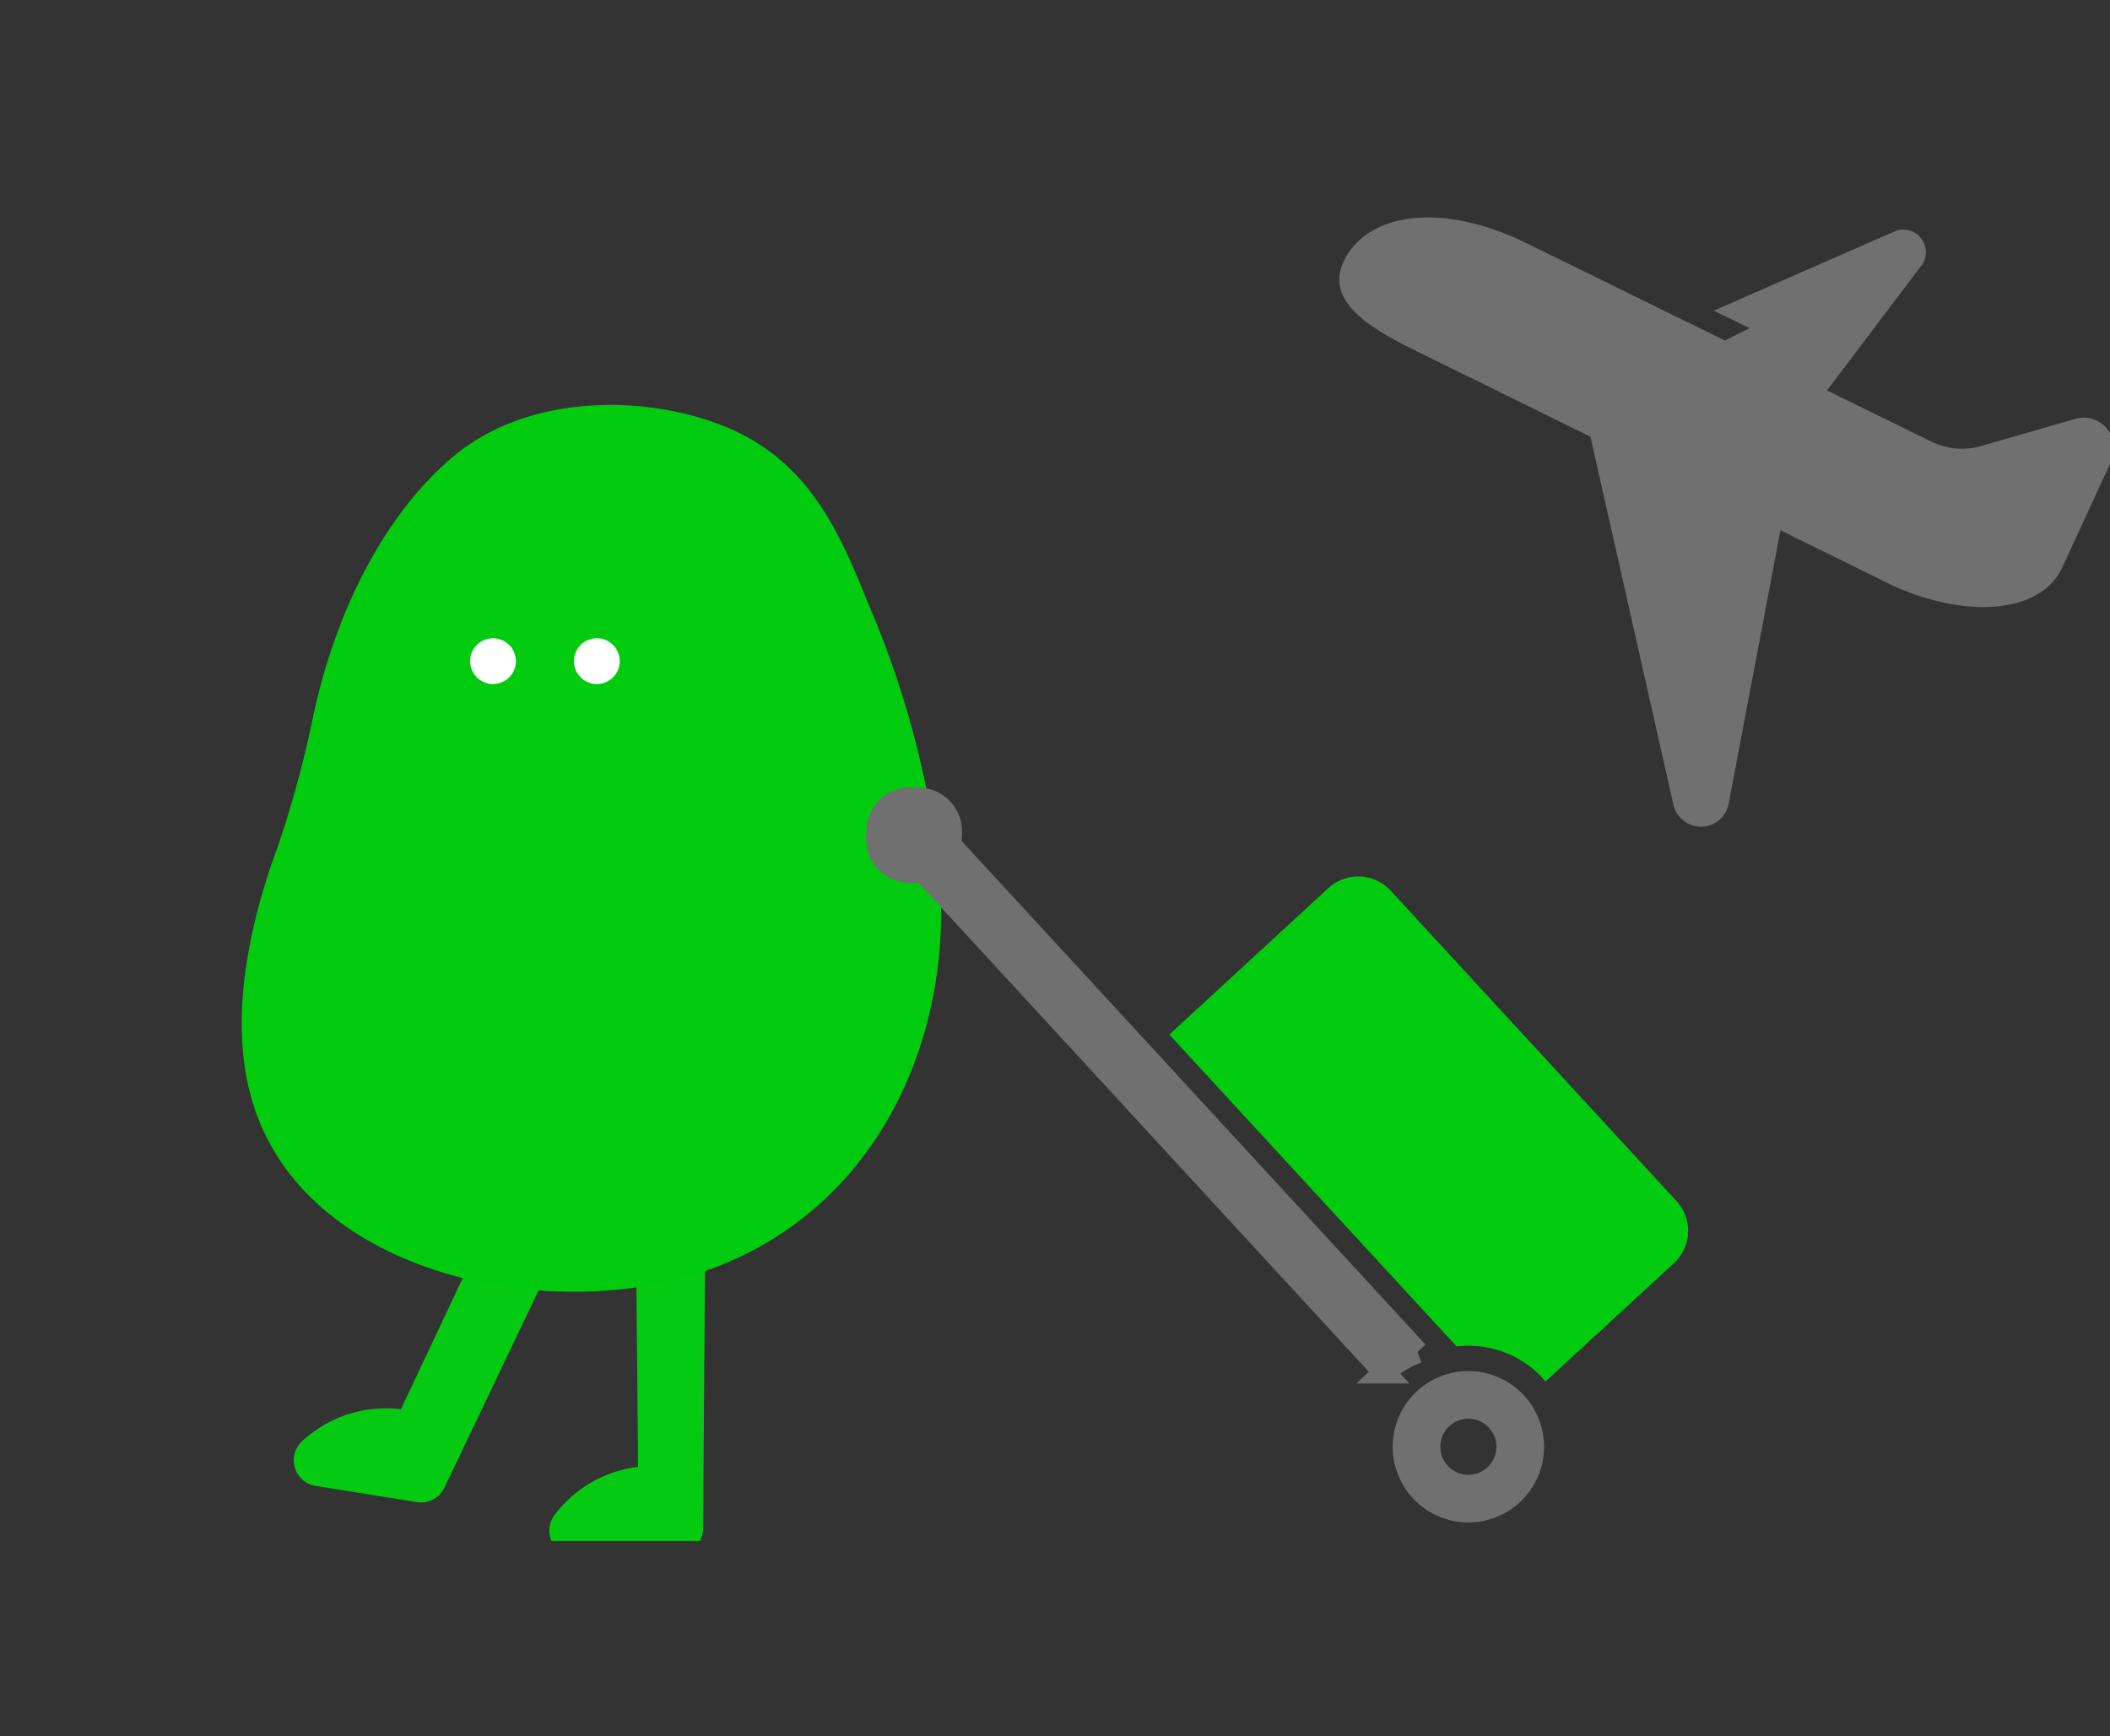
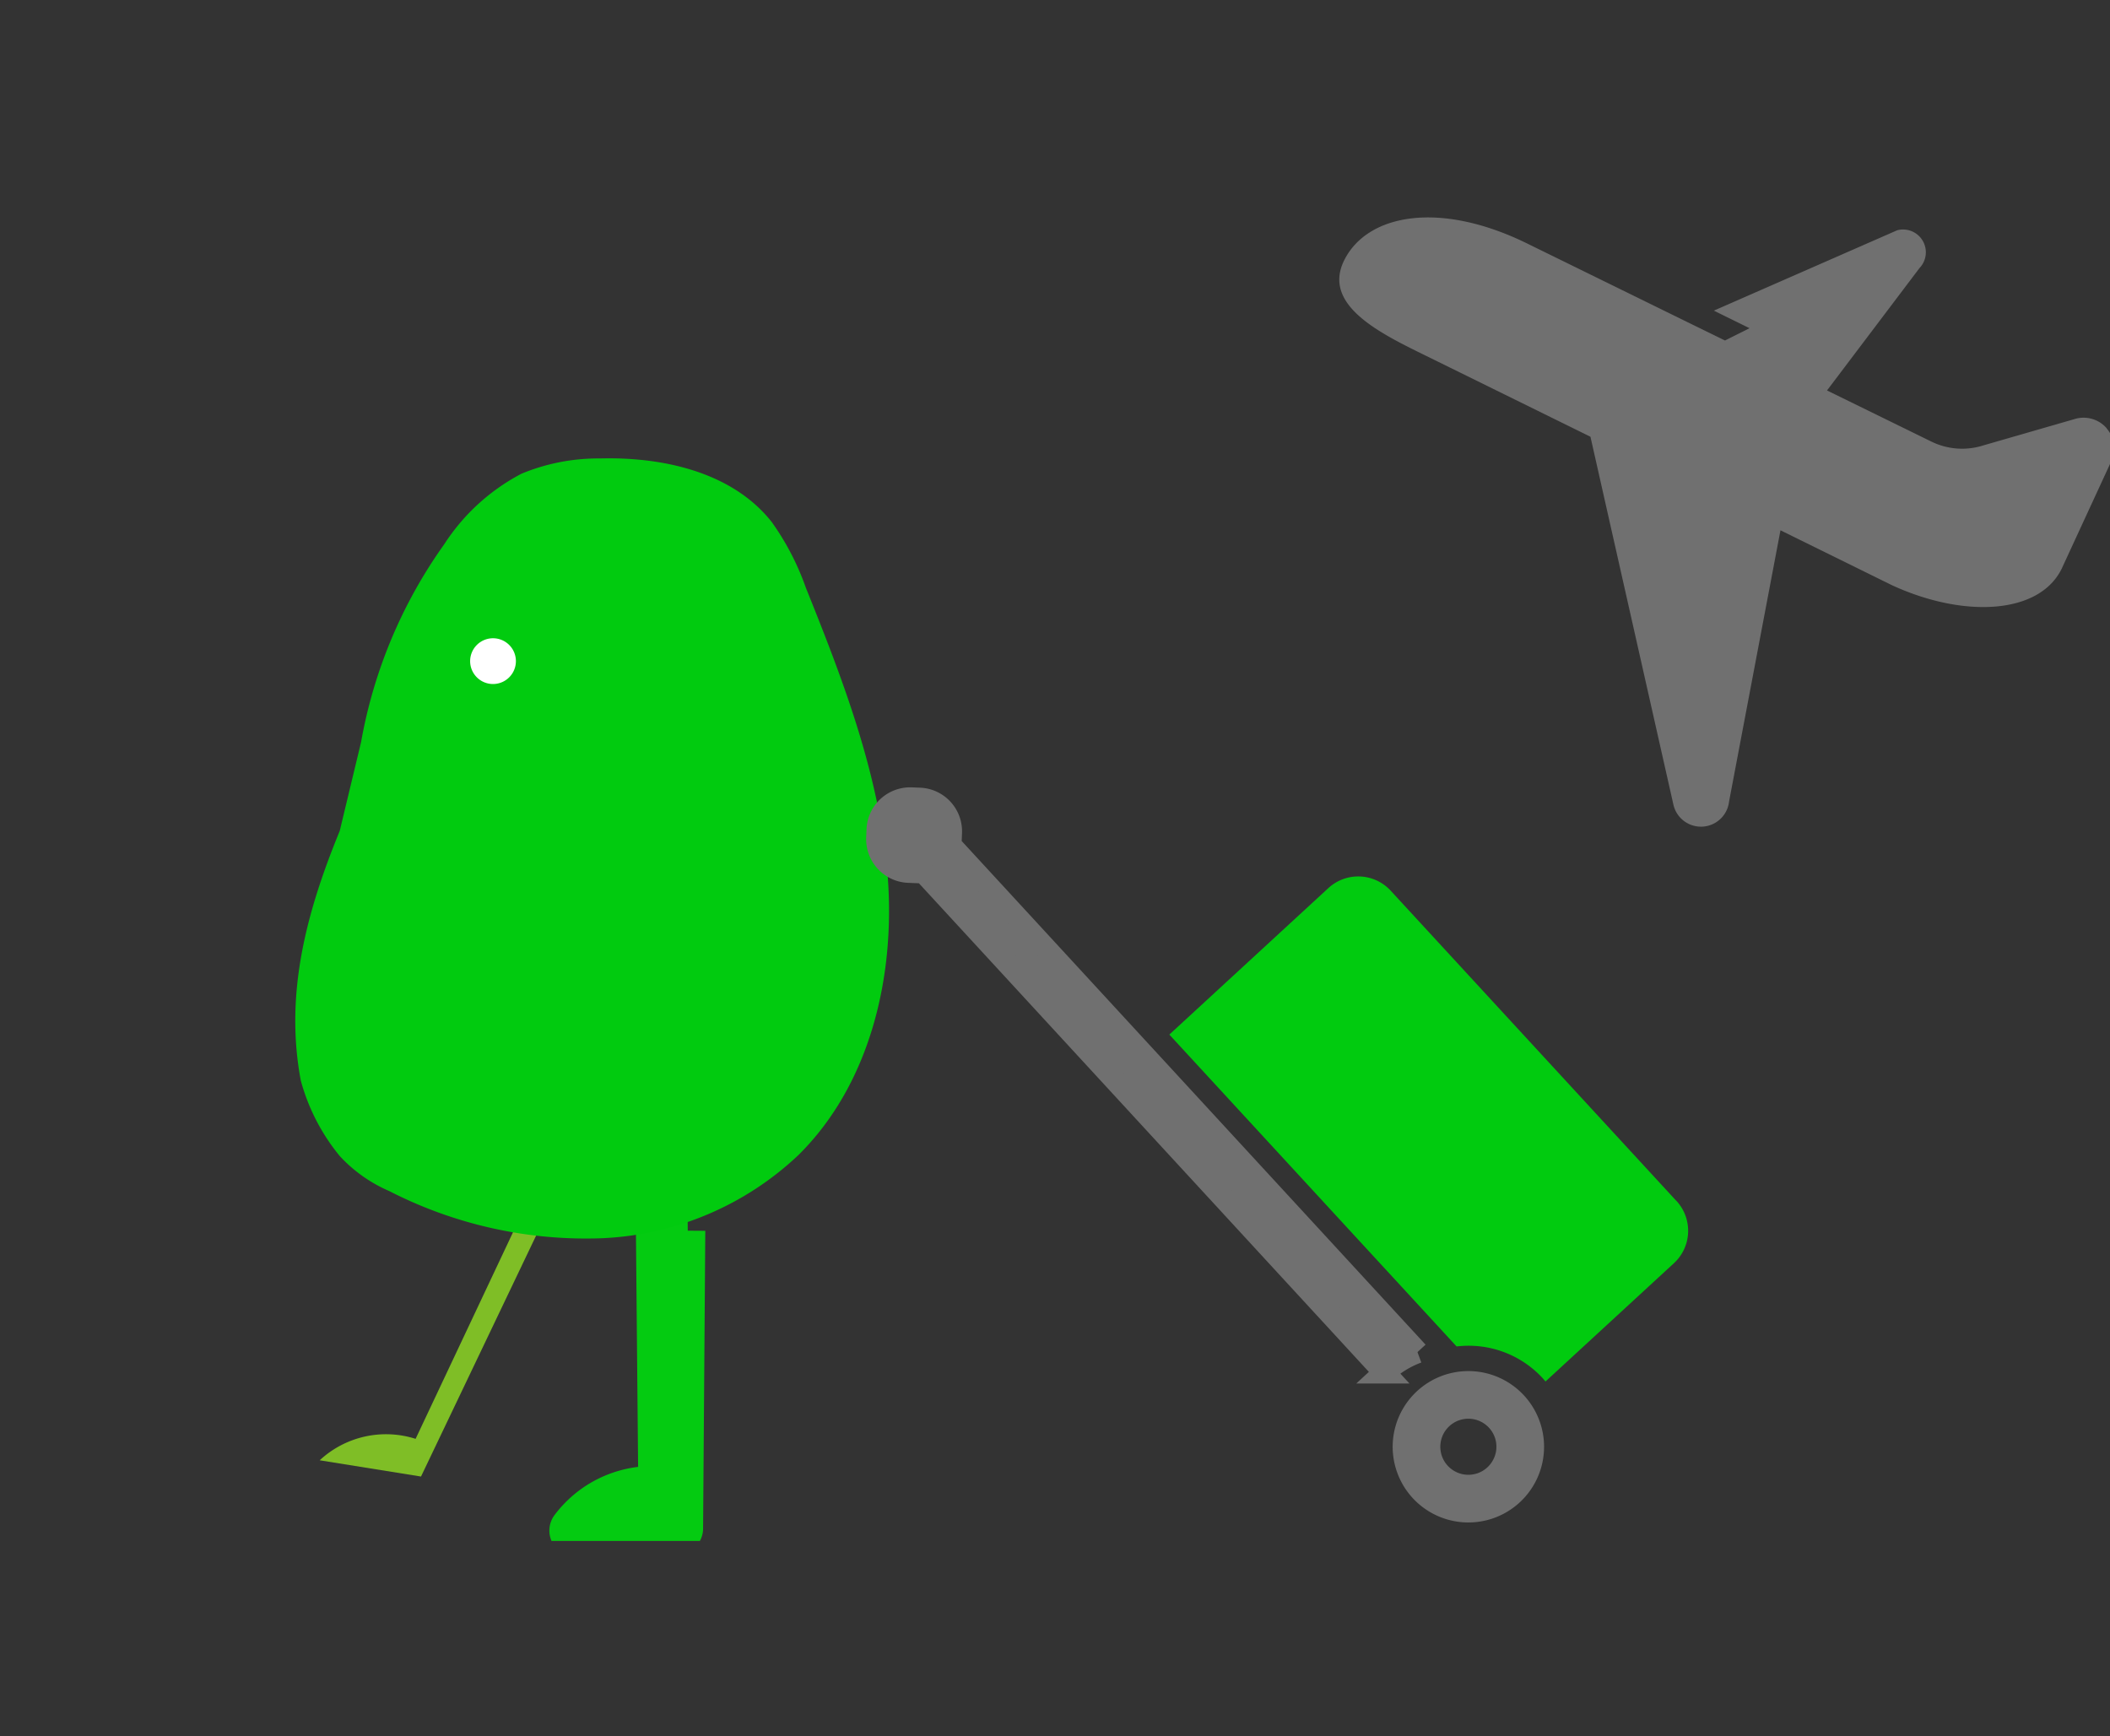
<svg xmlns="http://www.w3.org/2000/svg" height="79" viewBox="0 0 96 79" width="96">
  <rect x="0" y="0" width="96" height="79" fill="#333333" stroke="none" />
  <clipPath id="a">
    <path d="m10917-18367h96v79h-96z" />
  </clipPath>
  <clipPath id="b">
    <path d="m0 0h65.803v54.868h-65.803z" />
  </clipPath>
  <g clip-path="url(#a)" transform="translate(-10917 18367)">
    <path d="m84.937 9.594a1.39 1.39 0 0 0 -1.479-.414l-4.121 1.189a3.176 3.176 0 0 1 -2.381-.172l-4.744-2.324 4.207-5.568a1.037 1.037 0 0 0 -1.013-1.721l-8.343 3.657 1.624.8-1.117.559-1.7-.832-7.291-3.577c-4.026-1.98-7.307-1.33-8.34.771s1.831 3.4 3.932 4.434l7.278 3.583 3.77 16.721a1.286 1.286 0 0 0 2.537-.127l2.338-12.337 5.066 2.495c3.242 1.5 6.7 1.352 7.729-.748l2.244-4.862a1.387 1.387 0 0 0 -.2-1.523" fill="#707070" transform="translate(10927.913 -18357.107)" />
    <g clip-path="url(#b)" transform="translate(10928 -18351.754)">
      <path d="m18.908 98.516-5.508 11.531-4.61-.739a4.432 4.432 0 0 1 4.364-.976l5.168-10.961" fill="#7fbe26" transform="translate(-5.245 -58.11)" />
-       <path d="m18.908 98.516-5.508 11.531-4.61-.739a4.432 4.432 0 0 1 4.364-.976l5.168-10.961" fill="#01cb0f" stroke="#04cb11" stroke-linejoin="round" stroke-width="2.358" transform="translate(-5.245 -58.11)" />
      <path d="m42.377 99.573-.1 13.549-4.636.1a4.4 4.4 0 0 1 4.048-1.727l-.119-12.925" fill="#7fbe26" transform="translate(-22.467 -58.825)" />
      <g fill="#01cb0f">
        <path d="m42.377 99.573-.1 13.549-4.636.1a4.4 4.4 0 0 1 4.048-1.727l-.119-12.925" stroke="#04cb11" stroke-linejoin="round" stroke-width="2.358" transform="translate(-22.467 -58.825)" />
        <path d="m9.03 26.825a22.119 22.119 0 0 1 3.782-9 9.339 9.339 0 0 1 3.519-3.214 9.115 9.115 0 0 1 3.57-.693c2.884-.077 6.038.631 7.819 2.9a11.99 11.99 0 0 1 1.548 2.987c1.709 4.243 3.378 8.587 3.724 13.148s-.809 9.442-4.062 12.659a13.887 13.887 0 0 1 -8.99 3.788 19.615 19.615 0 0 1 -9.63-2.149 6.636 6.636 0 0 1 -2.252-1.595 9.2 9.2 0 0 1 -1.771-3.436c-.739-3.934.252-7.651 1.772-11.354z" transform="translate(-3.602 -8.304)" />
-         <path d="m7.72 23.856a20.2 20.2 0 0 1 3.726-8.669c1.908-2.45 4.763-2.938 7.707-2.241 3.235.766 4.068 3.426 5.153 6.249a38.8 38.8 0 0 1 2.642 9.442c.623 5.526-1.133 11.628-6.678 13.9a13.978 13.978 0 0 1 -8.933.348c-2.683-.723-5.478-1.727-6.3-4.647-1-3.561.7-7.051 1.715-10.355.4-1.309.646-2.691.966-4.023.714-2.973-3.869-4.242-4.585-1.264a48.168 48.168 0 0 1 -1.514 5.435c-1.394 3.8-2.41 8.625-.792 12.516 2.96 7.115 13.428 9.046 20.117 6.791 7.669-2.585 11.393-10.194 10.821-17.98a42.578 42.578 0 0 0 -3.265-12.44c-1.464-3.713-2.99-6.809-6.969-8.226-3.84-1.367-8.824-1.117-11.992 1.608-3.491 3-5.55 7.87-6.4 12.294-.577 2.989 4 4.269 4.585 1.264" transform="translate(0 -4.703)" />
      </g>
      <path d="m27.849 35.253a1.041 1.041 0 1 1 -1.041-1.041 1.041 1.041 0 0 1 1.041 1.041" fill="#fff" transform="translate(-15.377 -20.417)" />
-       <path d="m39.564 35.253a1.041 1.041 0 1 1 -1.041-1.041 1.041 1.041 0 0 1 1.041 1.041" fill="#fff" transform="translate(-22.368 -20.417)" />
      <path d="m127.731 75.855-13-14.118a2.007 2.007 0 0 0 -2.835-.116l-7.235 6.665 13.07 14.19a4.58 4.58 0 0 1 3.92 1.448c.044.048.083.1.125.146l5.842-5.381a2.005 2.005 0 0 0 .117-2.834" fill="#01cb0f" transform="translate(-62.459 -36.458)" />
      <path d="m134.734 117.215a3.444 3.444 0 1 0 1.107.8 3.452 3.452 0 0 0 -1.107-.8m-.183 3.43a1.28 1.28 0 0 1 -.81.906 1.285 1.285 0 0 1 -.727.04 1.281 1.281 0 0 1 -.905-.809 1.283 1.283 0 0 1 -.04-.728 1.278 1.278 0 0 1 .81-.905 1.282 1.282 0 0 1 .727-.04 1.278 1.278 0 0 1 .906.81 1.287 1.287 0 0 1 .04.727" fill="#707070" transform="translate(-77.503 -69.768)" />
      <path d="m98.026 77.471-21.256-23.079a1.567 1.567 0 0 0 .019-.182l.015-.372a1.488 1.488 0 0 0 -1.426-1.548l-.372-.015a1.488 1.488 0 0 0 -1.548 1.425l-.015.372a1.489 1.489 0 0 0 1.426 1.548l.372.015a1.522 1.522 0 0 0 .3-.018l20.98 22.783a4.576 4.576 0 0 1 1.505-.924" fill="#707070" stroke="#707070" transform="translate(-44.534 -31.196)" />
    </g>
  </g>
</svg>